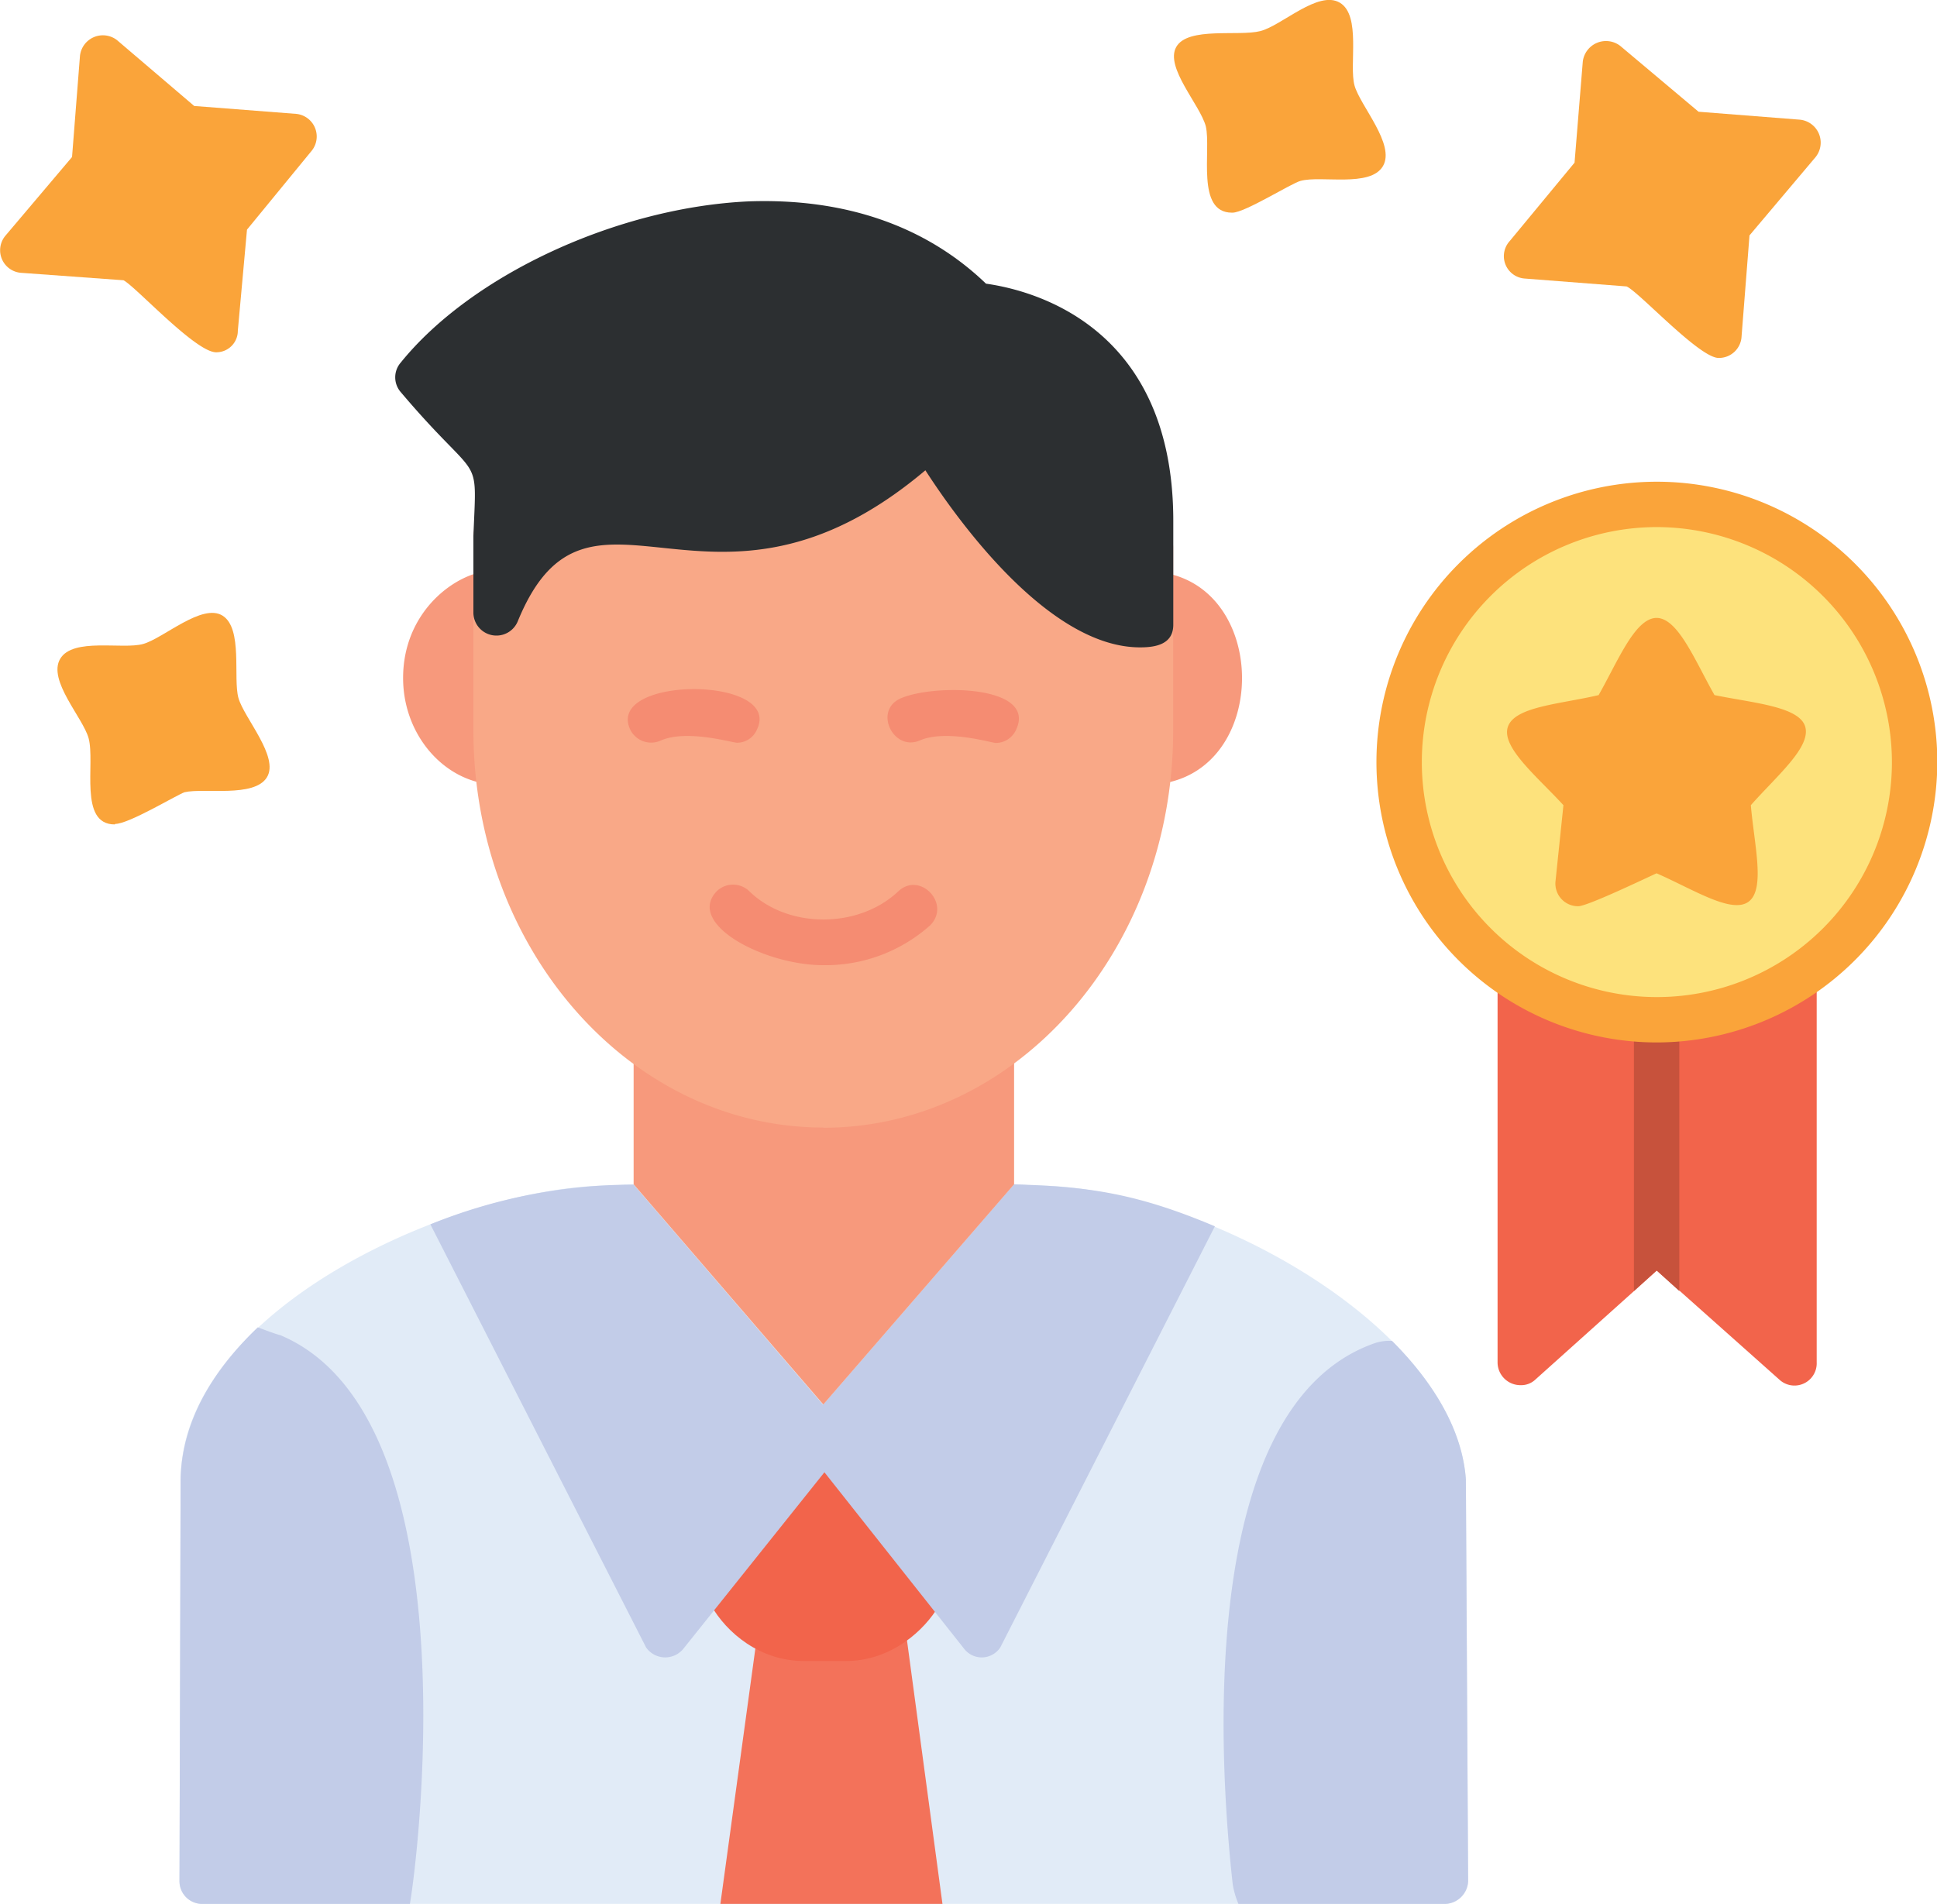
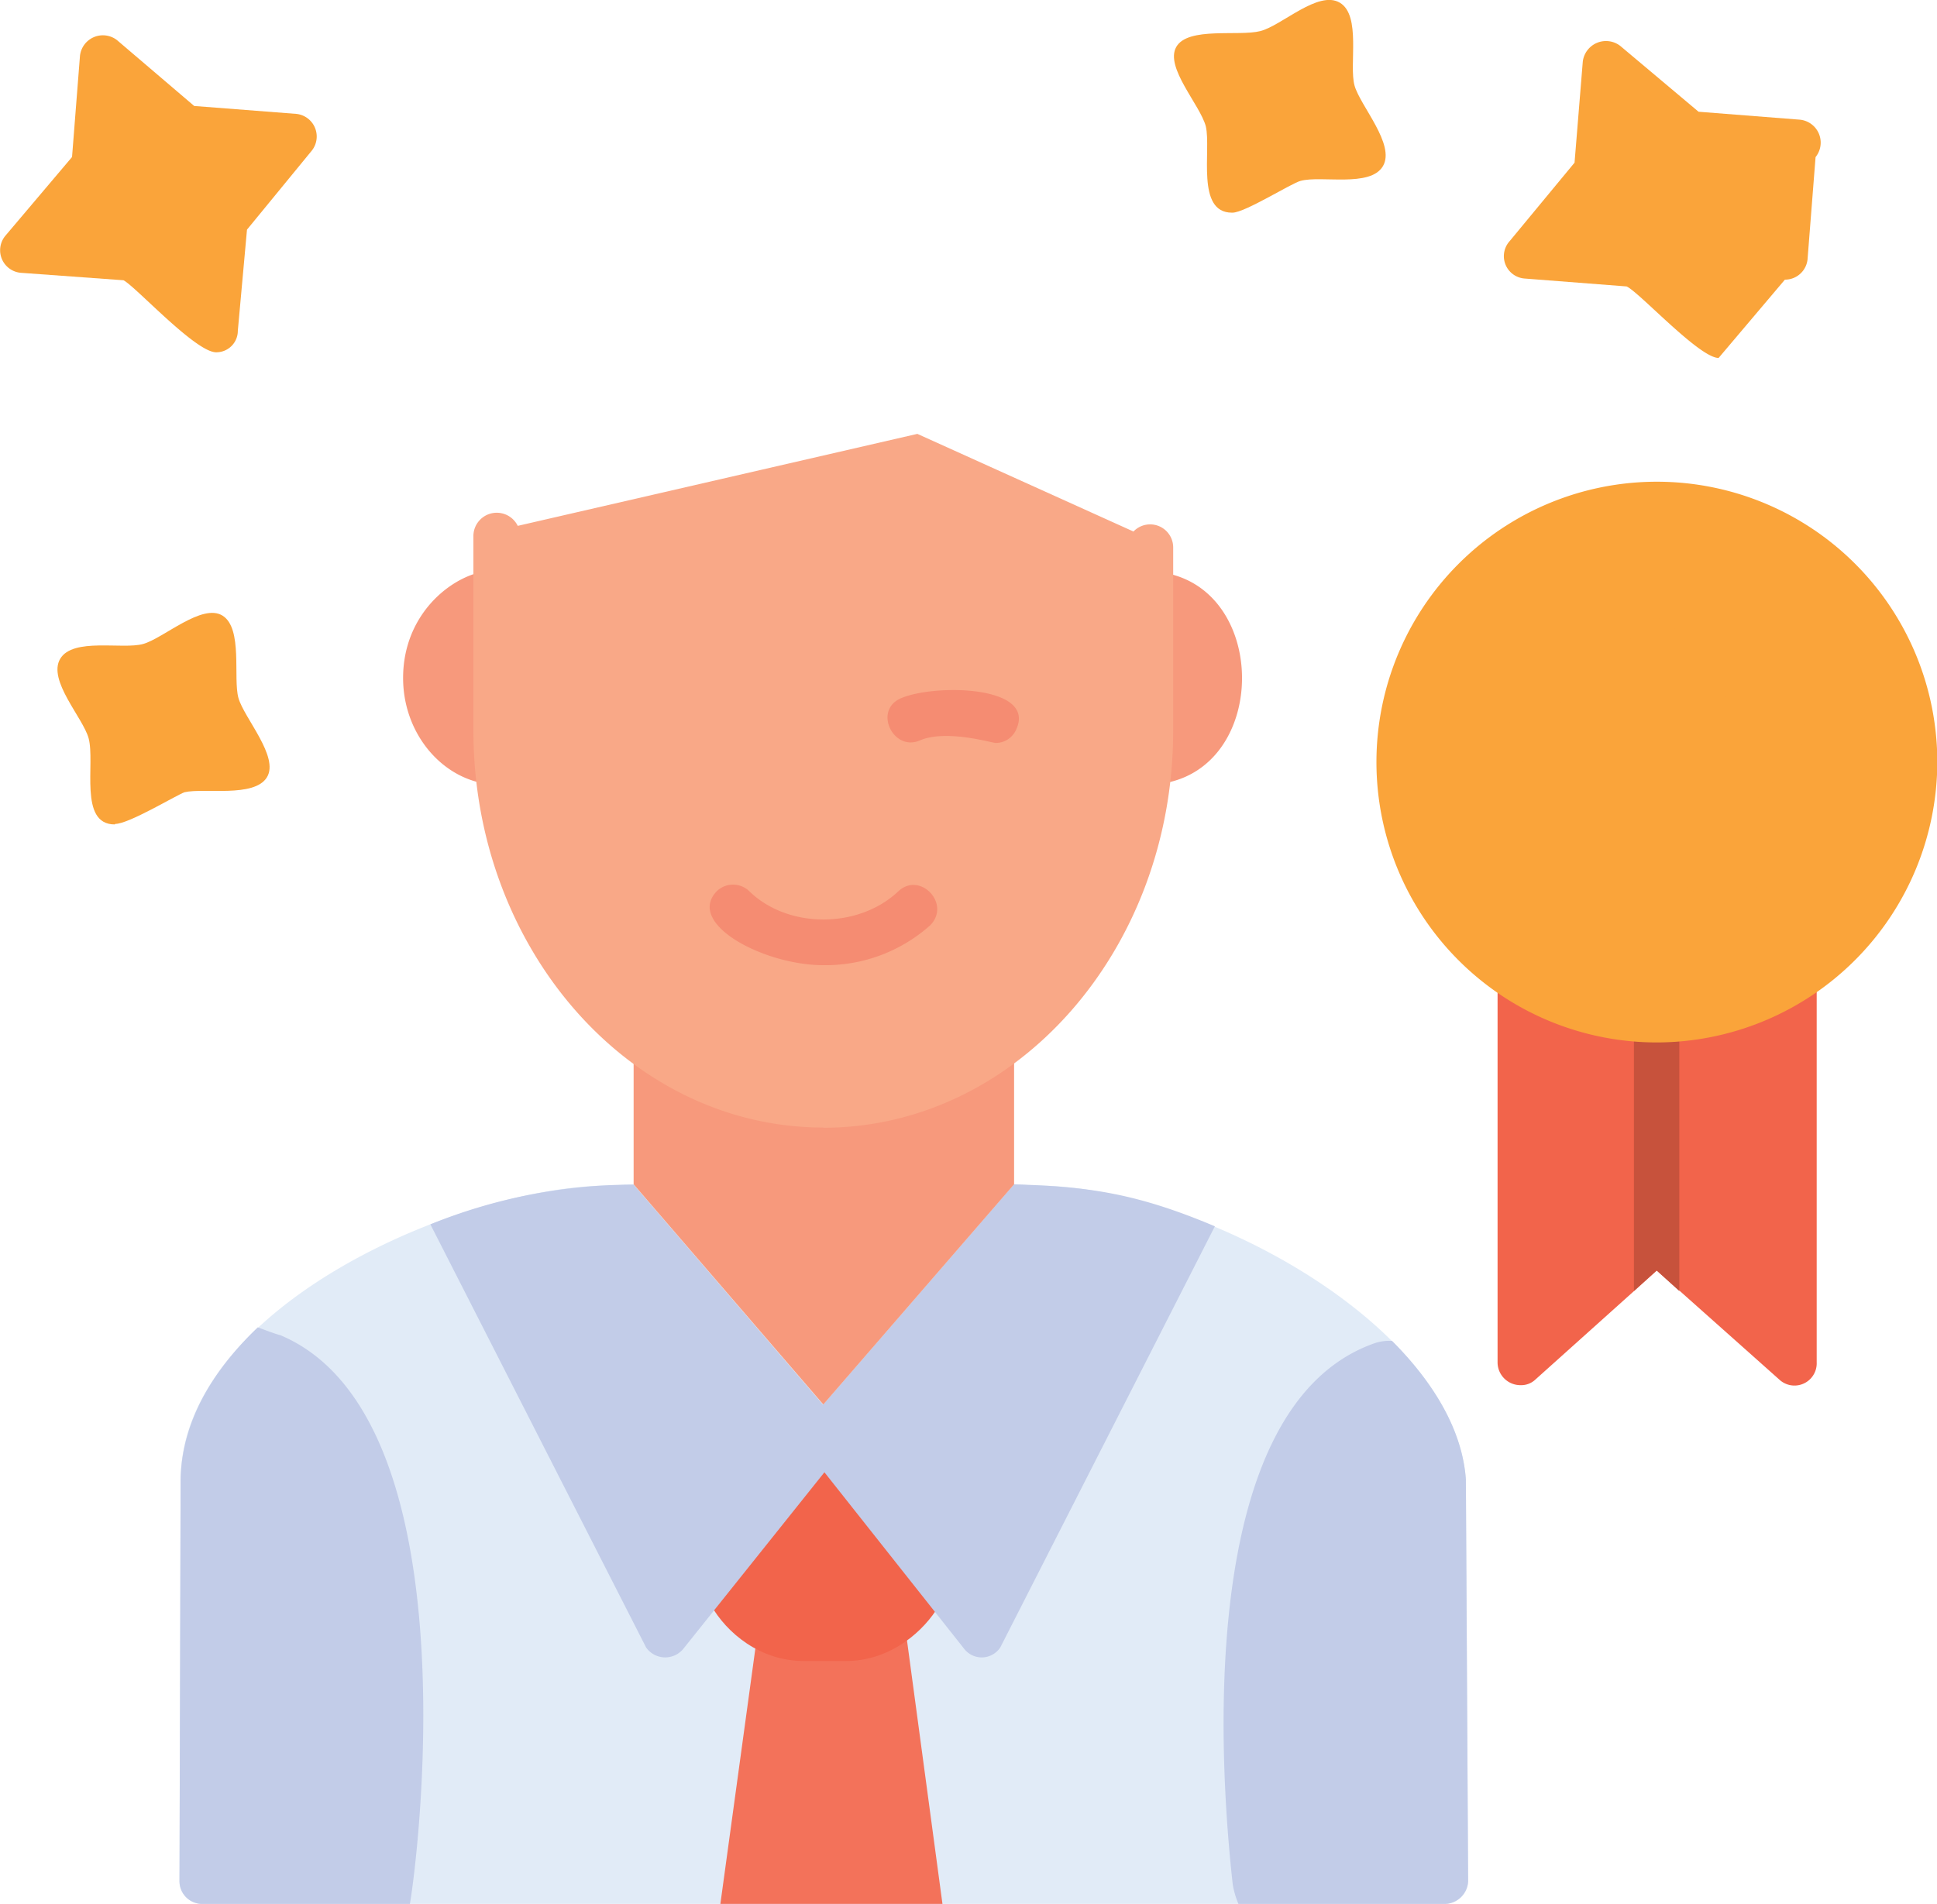
<svg xmlns="http://www.w3.org/2000/svg" viewBox="0 0 188.22 185.05">
  <defs>
    <style>.cls-1{fill:#f7997c;}.cls-1,.cls-10,.cls-11,.cls-2,.cls-3,.cls-4,.cls-5,.cls-6,.cls-7,.cls-8,.cls-9{fill-rule:evenodd;}.cls-2{fill:#e1ebf7;}.cls-3{fill:#c2cce8;}.cls-4{fill:#f3725a;}.cls-5{fill:#f2644b;}.cls-6{fill:#f9a887;}.cls-7{fill:#2c2f31;}.cls-8{fill:#f58c72;}.cls-9{fill:#c7523c;}.cls-10{fill:#faa43a;}.cls-11{fill:#fde27c;}</style>
  </defs>
  <title>Icon4sr</title>
  <g id="Layer_2" data-name="Layer 2">
    <g id="Layer_1-2" data-name="Layer 1">
      <path class="cls-1" d="M48.44,76.27c-5,0-9.27-4.63-9.27-10.37,0-9.6,11.14-13.13,11.36-8.27a2.14,2.14,0,0,1-1.32,2.09V72a2.23,2.23,0,0,1-.77,4.3" />
      <path class="cls-1" d="M111.66,76.27a2.26,2.26,0,0,1-1-4.3V59.72c-1.87-.88-1.43-4.3,1.11-4.19,11.91.44,11.91,20.41-.11,20.74" />
      <path class="cls-2" d="M98.53,115.11c.66,0,1.43.11,2.09.11,15.56,0,40.71,13.46,41.82,28.57l.22,39.06a2.31,2.31,0,0,1-2.32,2.2H19.64a2.21,2.21,0,0,1-2.2-2.2l.11-39.06c.11-16.77,27.25-28.57,41.81-28.57.66,0,1.44-.11,2.21-.11L80,136.51Z" />
      <path class="cls-3" d="M39.83,185.05H19.64a2.21,2.21,0,0,1-2.2-2.2l.11-39.06c.11-5.51,3-10.48,7.5-14.78.88.33,1.77.66,2.21.77,18.53,7.83,13.46,50.09,12.57,55.27" />
      <path class="cls-3" d="M135.27,130.33c4.08,4.09,6.84,8.72,7.17,13.46l.22,39.06a2.31,2.31,0,0,1-2.32,2.2h-20a8.44,8.44,0,0,1-.55-1.87c-1.21-10.81-3.86-46.45,13.79-52.63a4.3,4.3,0,0,1,1.66-.22" />
      <path class="cls-4" d="M91.58,185.05H70l3.64-26.58c.44-3.87,5.3,0,11.26-2.21A2.38,2.38,0,0,1,87.94,158Z" />
      <path class="cls-5" d="M82.2,161.44H78.12c-8.5,0-13-10.81-8.06-11.36v-8.94H94.22l-3.08,9.16C94.78,152,90,161.44,82.2,161.44" />
      <path class="cls-3" d="M98.53,115.11c7,.22,11.69.77,19.52,4.08L97.2,160.12a2.16,2.16,0,0,1-3.53.11L78.45,141a2.14,2.14,0,0,1,.33-3.09Z" />
      <path class="cls-3" d="M41.82,119a52.5,52.5,0,0,1,19.75-3.86l19.64,22.83a2.29,2.29,0,0,1,.44,3.2L66.42,160.23a2.27,2.27,0,0,1-3.64-.11Z" />
      <path class="cls-1" d="M65.76,101.1a2.24,2.24,0,0,0-4.19,1.1v12.91L80,136.51l18.54-21.4V102.2a2.29,2.29,0,0,0-4.42-.77Z" />
      <path class="cls-6" d="M80,109.59c-18.75,0-34-17.32-34-38.61V52.11a2.27,2.27,0,0,1,4.31-1l38.83-8.94,21,9.49A2.24,2.24,0,0,1,114,53.21V71c0,21.29-15.22,38.61-34,38.61" />
-       <path class="cls-7" d="M110.77,62.92c-8.71,0-17.43-11.91-20.85-17.21C69,63.36,57.26,43.4,50.31,60.39A2.24,2.24,0,0,1,46,59.5V52.11c.33-8.49.77-4.74-7.06-14a2.19,2.19,0,0,1,0-2.87c6.95-8.6,21.18-15.11,33.87-15.67,9.38-.32,17.21,2.43,23,8,3.86.55,18.2,3.64,18.2,23.06V60.72c0,1.87-1.65,2.2-3.2,2.2" />
-       <path class="cls-8" d="M71.61,72.19c-.44,0-4.86-1.32-7.39-.22a2.26,2.26,0,0,1-3-1.1c-2.32-5.19,14.78-5.19,12.35,0a2.11,2.11,0,0,1-2,1.32" />
      <path class="cls-8" d="M96.65,72.19c-.33,0-4.74-1.32-7.28-.22s-4.52-2.87-1.88-4.08c3.2-1.43,13.24-1.32,11.26,3a2.17,2.17,0,0,1-2.1,1.32" />
      <path class="cls-8" d="M80,93.81c-5.74,0-13.35-4-10.37-7.17a2.27,2.27,0,0,1,3.2,0c3.75,3.64,10.59,3.64,14.45,0,2.1-2,5.19,1.22,3.09,3.31A15.28,15.28,0,0,1,80,93.81" />
      <path class="cls-5" d="M147.73,134.63a2.22,2.22,0,0,1-2.21-2.2V95.36a2.2,2.2,0,0,1,4.2-.88h22.5c.89-2,4.31-1.66,4.31.88v37.07a2.16,2.16,0,0,1-3.64,1.65L161,123.49l-11.8,10.59a2,2,0,0,1-1.44.55" />
      <path class="cls-9" d="M163.18,125.48l-2.21-2-2.2,2V99.11c0-2.87,4.41-2.87,4.41,0Z" />
      <path class="cls-10" d="M161,101.32a27.25,27.25,0,1,1,27.25-27.25A27.31,27.31,0,0,1,161,101.32" />
      <path class="cls-10" d="M119.71,20.67c-3.53,0-2-6.07-2.54-8.39-.55-2.09-4-5.73-2.87-7.72s6.07-1,8.17-1.54,5.62-4,7.72-2.76.88,6.07,1.43,8.05,4,5.74,2.76,7.84-6,.88-8,1.43c-.88.22-5.41,3.09-6.62,3.09" />
      <path class="cls-10" d="M21,34.24c-2,0-7.83-6.4-9-7L2.1,26.52A2.2,2.2,0,0,1,.56,22.87L7,15.26l.77-9.82A2.24,2.24,0,0,1,11.37,3.9l7.5,6.4,9.93.77a2.21,2.21,0,0,1,1.44,3.64L24,22.32l-.89,9.82A2.09,2.09,0,0,1,21,34.24" />
-       <path class="cls-10" d="M167,34.79c-1.88,0-7.72-6.4-8.94-6.95l-9.93-.77a2.18,2.18,0,0,1-1.43-3.64L153,15.81,153.8,6a2.27,2.27,0,0,1,3.64-1.54l7.61,6.4,9.82.77a2.24,2.24,0,0,1,1.55,3.64L170,22.88l-.77,9.81a2.2,2.2,0,0,1-2.21,2.1" />
+       <path class="cls-10" d="M167,34.79c-1.88,0-7.72-6.4-8.94-6.95l-9.93-.77a2.18,2.18,0,0,1-1.43-3.64L153,15.81,153.8,6a2.27,2.27,0,0,1,3.64-1.54l7.61,6.4,9.82.77a2.24,2.24,0,0,1,1.55,3.64l-.77,9.81a2.2,2.2,0,0,1-2.21,2.1" />
      <path class="cls-10" d="M11.15,80.13c-3.53,0-1.88-5.95-2.54-8.38-.55-2-4-5.63-2.76-7.72s6.07-.88,8.06-1.44,5.73-4,7.72-2.75,1,6.06,1.54,8,4,5.73,2.76,7.72-6.07,1-8,1.44c-.88.33-5.41,3.08-6.73,3.08" />
-       <path class="cls-11" d="M161,51.23a22.84,22.84,0,1,0,22.84,22.84A22.88,22.88,0,0,0,161,51.23" />
      <path class="cls-10" d="M153.36,88.08a2.2,2.2,0,0,1-2.21-2.43l.77-7.39c-2.53-2.76-6.06-5.63-5.4-7.61s5.07-2.21,8.82-3.09c1.88-3.31,3.54-7.5,5.63-7.5s3.75,4.19,5.63,7.5c3.75.77,8.27,1.1,8.82,3.09s-2.75,4.74-5.29,7.61c.33,3.86,1.43,8.16-.22,9.38s-5.41-1.22-8.94-2.76c-1.21.55-6.73,3.2-7.61,3.2" />
    </g>
  </g>
</svg>